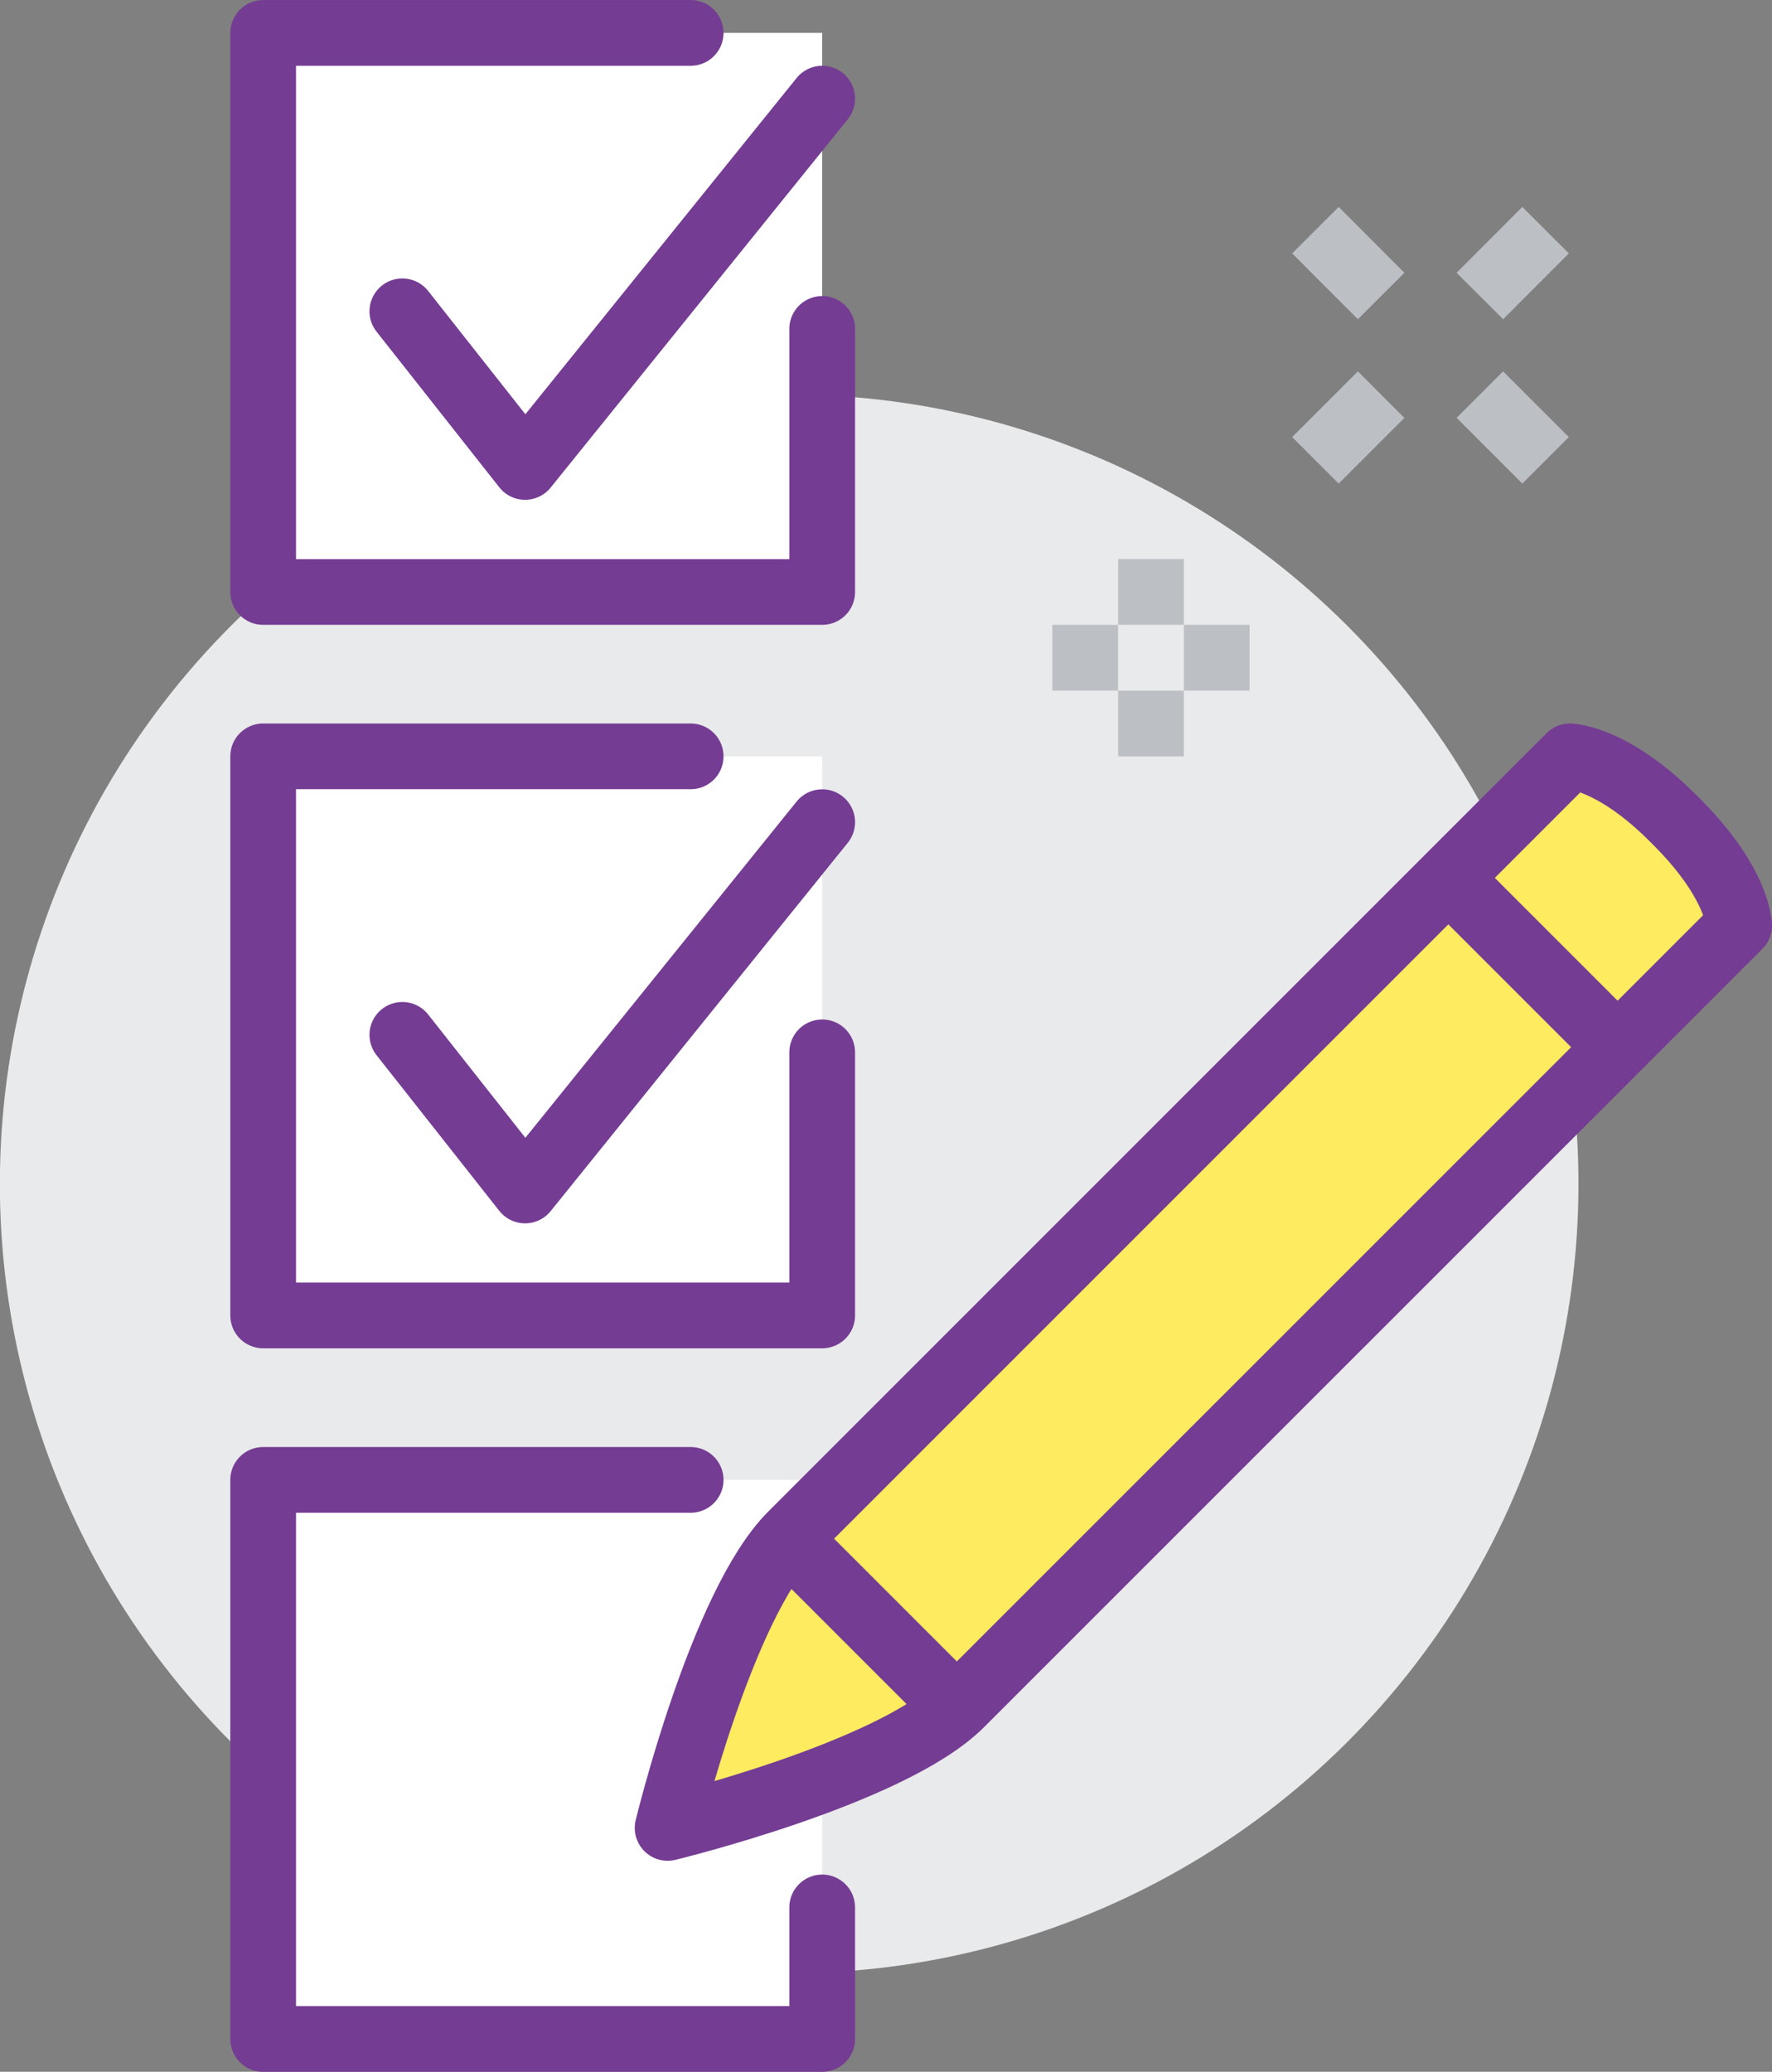
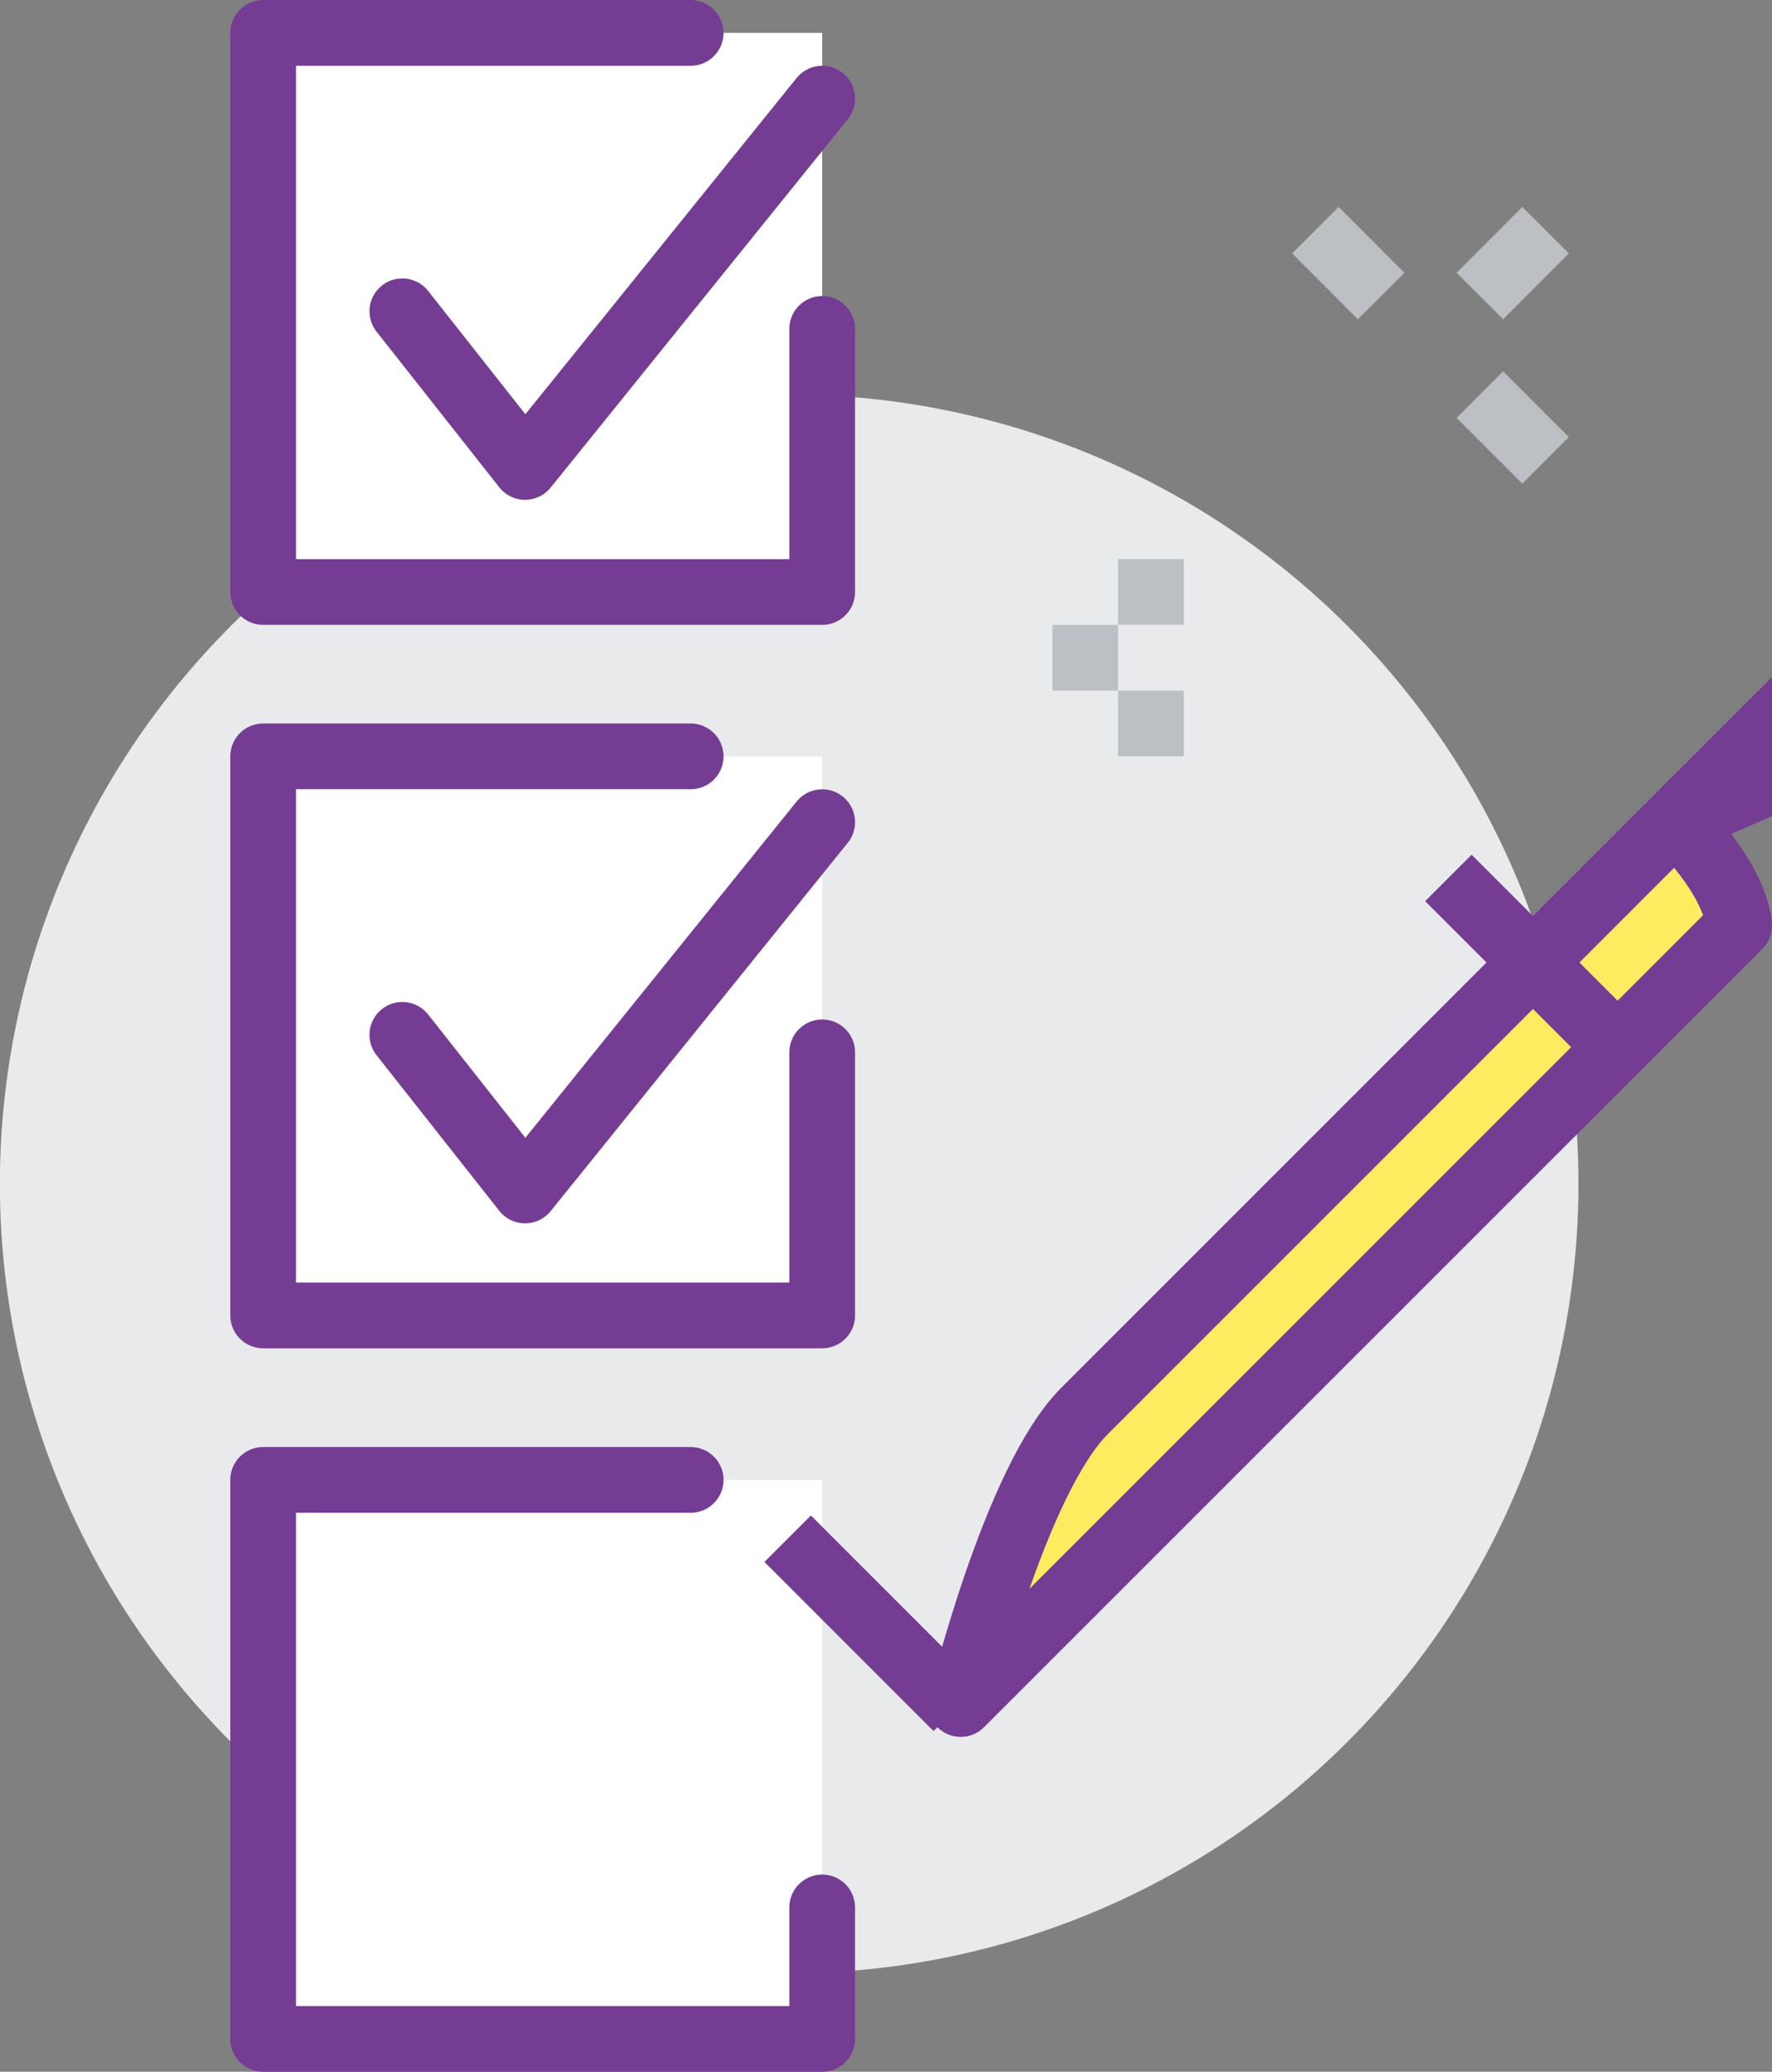
<svg xmlns="http://www.w3.org/2000/svg" viewBox="0 0 185.24 216.56">
  <rect x="0" y="0" width="185.24" height="216.56" fill="#808080" stroke="none" />
  <defs>
    <style>.cls-1{fill:#e9eaeb;}.cls-2{fill:#fff;}.cls-3,.cls-5,.cls-6{fill:none;}.cls-3,.cls-4,.cls-5{stroke:#753c93;}.cls-3{stroke-linecap:round;}.cls-3,.cls-4{stroke-linejoin:round;}.cls-3,.cls-4,.cls-5,.cls-6{stroke-width:6.87px;}.cls-4{fill:#ffeb60;}.cls-5,.cls-6{stroke-miterlimit:10;}.cls-6{stroke:#bcc0c4;}</style>
  </defs>
  <g id="圖層_2" data-name="圖層 2">
    <g id="圖層_1-2" data-name="圖層 1">
      <circle class="cls-1" cx="82.5" cy="123.74" r="82.51" transform="translate(-55.92 178.14) rotate(-77.76)" />
      <rect class="cls-2" x="27.51" y="3.44" width="58.44" height="58.44" />
      <rect class="cls-2" x="27.51" y="79.06" width="58.44" height="58.44" />
      <rect class="cls-2" x="27.51" y="154.69" width="58.44" height="58.44" />
      <polyline class="cls-3" points="85.95 34.38 85.95 61.88 27.51 61.88 27.51 3.44 72.2 3.44" />
      <polyline class="cls-3" points="42.06 32.54 54.89 48.81 85.95 10.31" />
      <polyline class="cls-3" points="85.95 110 85.95 137.5 27.51 137.5 27.51 79.06 72.2 79.06" />
      <polyline class="cls-3" points="42.06 108.17 54.89 124.44 85.95 85.94" />
      <polyline class="cls-3" points="85.95 199.38 85.95 213.13 27.51 213.13 27.51 154.69 72.2 154.69" />
-       <path class="cls-4" d="M175.29,85.92c4.88,4.88,6.34,8.8,6.52,10.83l-81.38,81.37c-7.3,7.3-30.64,12.95-30.64,12.95s5.65-23.34,12.95-30.64l81.37-81.37c2,.18,6,1.64,10.84,6.52Z" />
+       <path class="cls-4" d="M175.29,85.92c4.88,4.88,6.34,8.8,6.52,10.83l-81.38,81.37s5.65-23.34,12.95-30.64l81.37-81.37c2,.18,6,1.64,10.84,6.52Z" />
      <line class="cls-5" x1="151.41" y1="91.77" x2="169.1" y2="109.46" />
      <line class="cls-5" x1="82.34" y1="160.84" x2="100.02" y2="178.52" />
      <line class="cls-6" x1="120.32" y1="58.44" x2="120.32" y2="65.31" />
      <line class="cls-6" x1="120.32" y1="72.19" x2="120.32" y2="79.06" />
-       <line class="cls-6" x1="123.76" y1="68.75" x2="130.63" y2="68.75" />
      <line class="cls-6" x1="110.01" y1="68.75" x2="116.88" y2="68.75" />
      <line class="cls-6" x1="154.7" y1="30.94" x2="161.57" y2="24.06" />
-       <line class="cls-6" x1="137.51" y1="48.12" x2="144.38" y2="41.25" />
      <line class="cls-6" x1="144.38" y1="30.94" x2="137.51" y2="24.06" />
      <line class="cls-6" x1="161.57" y1="48.12" x2="154.7" y2="41.25" />
    </g>
  </g>
</svg>